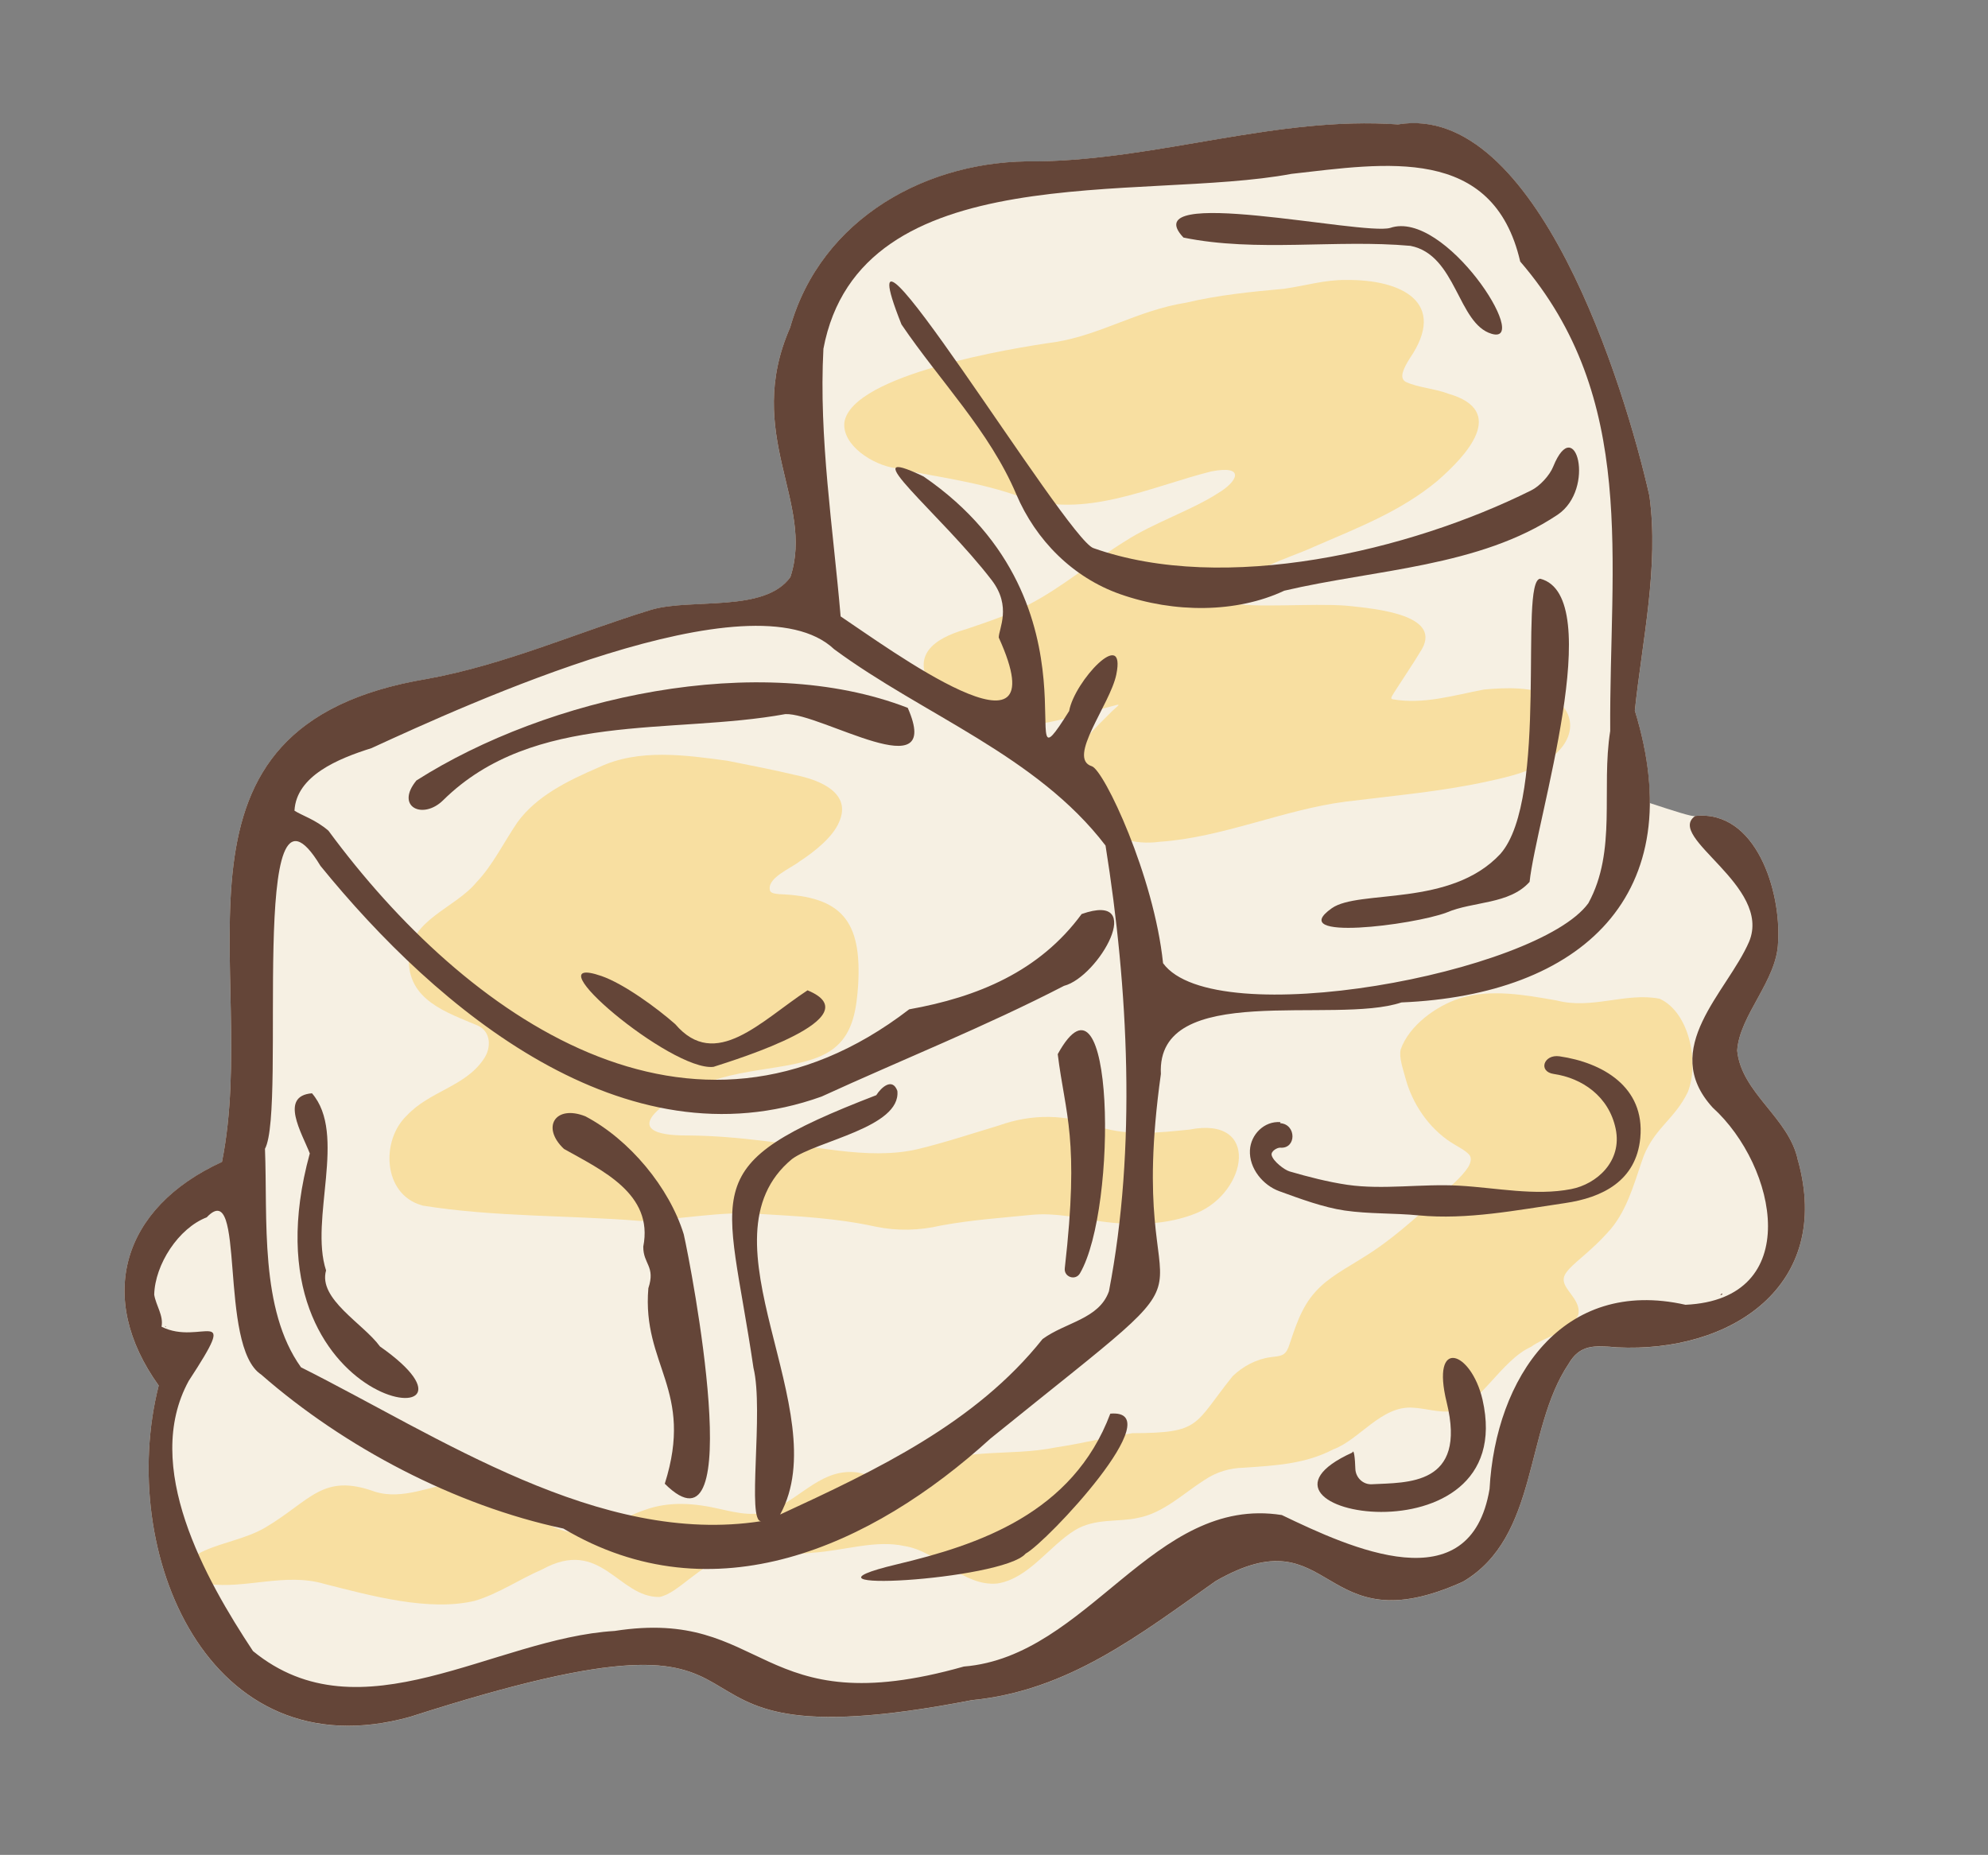
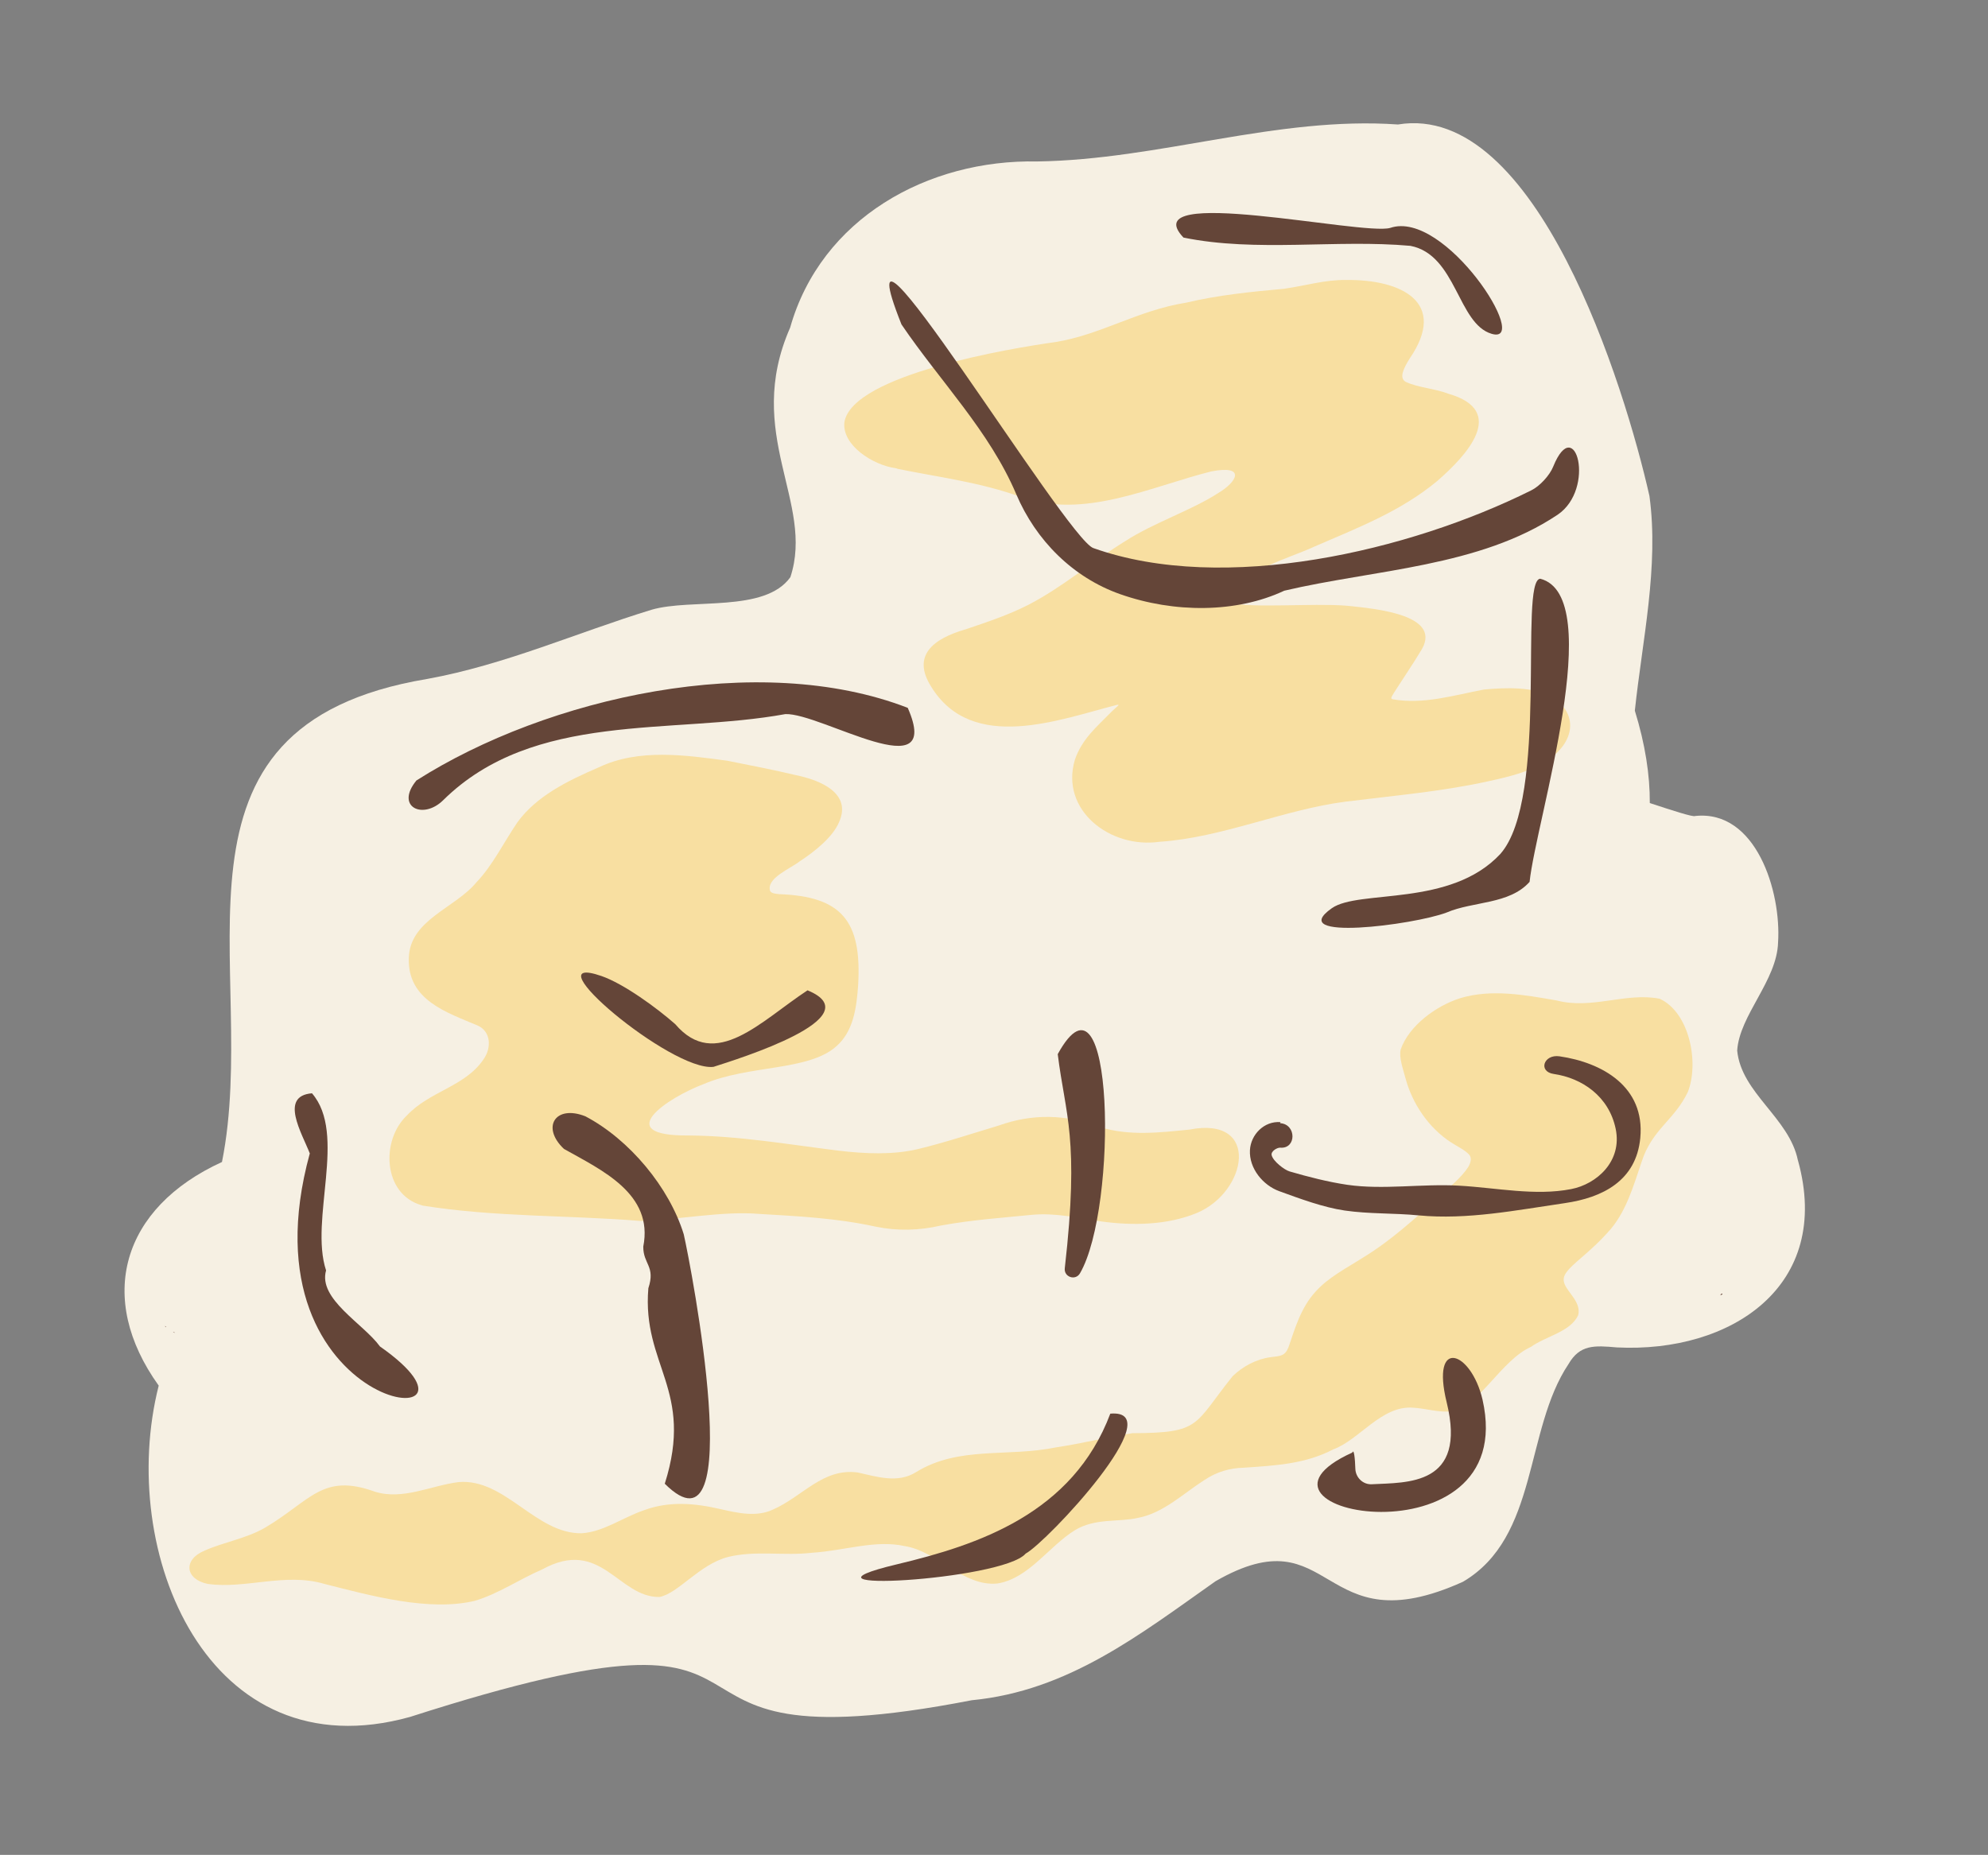
<svg xmlns="http://www.w3.org/2000/svg" id="Layer_5" viewBox="0 0 273.69 255.39">
  <rect x="0" y="0" width="273.69" height="255.39" fill="#808080" stroke="none" />
  <defs>
    <style>
      .cls-1 {
        fill: #f6f0e3;
      }

      .cls-2 {
        fill: #644538;
      }

      .cls-3 {
        fill: #f8dfa1;
      }
    </style>
  </defs>
  <g>
    <path class="cls-1" d="M247.52,159.77c-1.19-5.87-7.79-9.25-8.36-15.12.31-4.87,5.48-9.63,5.63-14.9.45-7-3.03-18.29-11.41-17.4-.26.19-3.32-.82-6.25-1.78.02-3.85-.63-8.09-2.06-12.72,1.02-9.66,3.34-19.85,2.01-29.56-3.4-15.09-15.53-54.31-34.62-51.15-16.67-1.17-32.83,4.85-49.67,5.09-15.07-.3-29.76,7.84-34.01,22.88-6.45,14.66,3.43,24.08.03,34.36-3.53,4.93-13.58,2.88-19.1,4.48-10.29,3.15-20.17,7.58-30.89,9.53-38.84,6.46-22.9,39.81-28.26,66.51-13.8,6.31-17.4,18.68-8.71,30.79-5.81,22.91,6.78,53.38,34.62,45.61,60.04-19.3,25.77,7.72,77.3-2.29,13.31-1.28,23.16-9.05,33.58-16.39,16.45-9.45,14.12,9.11,34.07.07,10.43-6.15,8.44-20.88,14.52-29.97,1.56-2.69,3.55-2.57,6.66-2.29,15.72.79,29.72-8.47,24.93-25.74Z" />
    <path class="cls-2" d="M237.09,178.11c-.11.05-.44.29-.03.12.07,0,.03-.12.03-.12Z" />
  </g>
  <g>
    <path class="cls-3" d="M123.51,64.54c5.87,1.2,11.38,1.84,17.04,3.89,8.68,3.12,17.82-1.42,26.2-3.52,4.78-.93,3.65,1.4.91,3.01-3.55,2.31-8.78,4.03-12.74,6.58-4.5,2.77-8.69,6.38-13.37,8.79-2.87,1.45-5.68,2.36-8.55,3.34-4.65,1.33-7.46,3.69-4.82,7.89,5.67,9.28,17.82,4.49,25.6,2.53.56-.1-.05.21-1.07,1.26-1.6,1.66-3.75,3.4-4.73,6.3-2.06,6.93,4.85,12.27,11.66,11.29,8.58-.56,17.15-4.44,25.58-5.52,6.78-.85,13.35-1.4,19.81-2.84,2.73-.6,5.75-1.31,7.97-2.86,3.75-2.38,4.46-6.44.54-8.79-2.41-1.33-6.2-1.24-9.25-.95-4.29.82-8.32,2.08-12.57,1.34-.39-.1-.09-.45.63-1.58.83-1.31,2.26-3.41,3.13-4.88,3.5-5.13-5.87-6-10.19-6.43-4.7-.36-12.85.38-15.96-.39-.35-.15-.4-.36-.26-.72,2.07-3.84,8.08-5.26,11.95-7.05,5.98-2.59,11.83-4.84,16.82-8.98,4-3.47,9.84-9.68,1.52-12.05-1.93-.73-4.05-.8-5.83-1.62-.93-.52-.35-1.78.53-3.2,5.34-7.77-1.14-10.93-8.76-10.83-2.9-.04-5.52.78-8.51,1.21-4.55.41-9.11.87-13.52,1.92-6.6,1.04-11.65,4.39-17.98,5.42-5.92.82-27.92,4.45-29.04,11.02-.37,3.16,3.89,5.92,7.11,6.36l.14.03Z" />
    <path class="cls-3" d="M58.16,165.99c9.95,1.6,20.16,1.31,30.03,2.12,5.38-.17,11.22-1.4,16.37-.97,5.39.32,10.63.58,15.98,1.75,2.99.62,6.03.54,8.99-.15,4.4-.8,8.31-1.05,12.58-1.48,3.16-.29,6.33.43,9.46.91,4.4.61,9.14.51,13.18-1.15,7-2.92,8.82-13.41-1-11.49-4.19.41-8.16.91-12.37-.35-4.56-1.77-9.24-1.88-13.91-.2-3.64,1.09-7.36,2.33-11.09,3.23-3.46.82-7.22.66-10.94.22-6.92-.86-13.72-2.04-20.62-2.09-10.84.09-2.89-5.22,2.08-7.09,6.21-2.65,14.41-1.76,18.24-5.19,2.37-2.07,2.78-5.34,3-8.39.53-8.9-2.27-12.24-10.88-12.56-.45-.06-.99-.07-1.23-.41-.59-1.79,2.77-3.08,4.1-4.13,1.97-1.28,4.5-3.29,5.37-5.34,1.84-4.04-2.63-5.83-5.91-6.5-3.06-.73-6.38-1.37-9.47-1.99-5.73-.77-12.2-1.71-17.68.91-4.4,1.89-8.6,3.99-11.2,7.56-1.85,2.71-3.42,5.95-5.64,8.26-2.94,3.59-9.17,5.14-9.32,10.44-.19,5.82,5.25,7.49,9.5,9.3,1.81.82,1.92,3.07.77,4.67-2.55,3.75-7.39,4.34-10.55,7.72-3.6,3.43-3.28,10.82,2.03,12.34l.13.04Z" />
    <path class="cls-3" d="M228.42,137.5c-4.64-.88-9.26,1.52-14.11.25-4.37-.76-8.99-1.62-13.3-.31-3.33,1.06-7.05,3.8-8.18,7.07-.25,1.11.33,2.68.67,3.96.93,3.48,3.18,6.82,6.25,8.81.89.58,1.98,1.08,2.55,1.74.27.38.26.9-.14,1.62-.95,1.5-2.7,2.88-4.09,4.2-3.34,2.98-6.49,5.91-10.37,8.28-2.25,1.44-4.86,2.76-6.61,4.75-1.99,2.17-2.79,4.98-3.7,7.62-.49,1.24-1.12,1.21-2.5,1.38-1.94.27-3.77,1.24-5.19,2.61-5.41,6.73-4.27,7.82-13.81,7.85-3.48.54-6.87,1.41-10.38,1.93-6.85,1.42-13.48-.22-19.41,3.44-2.51,1.57-5.35.63-8.02.04-4.83-.64-7.57,3.33-11.74,5.14-2.24,1.02-4.79.44-7.12-.09-3.52-.82-7.08-1.15-10.57.15-2.85.96-5.57,2.99-8.59,3.17-6.31.08-10.51-7.57-16.91-7.05-3.84.48-7.7,2.53-11.55,1.32-7.22-2.61-8.82,1.24-15.11,4.96-2.56,1.49-5.71,1.99-8.33,3.16-3.01,1.26-2.66,3.94.43,4.58,5.22.74,10.65-1.59,16.06,0,6.49,1.65,14.43,3.83,20.72,2.33,3.25-.97,6.15-2.98,9.27-4.32,8.12-4.48,10.48,3.9,16.16,3.79,2.6-.5,5.48-4.49,9.44-5.51,3.78-.93,7.7-.12,11.58-.58,4.48-.29,8.68-1.81,12.71-.92,4.58.71,8.06,5.64,12.81,5.15,4.31-.7,7.09-5.16,10.67-7.35,2.78-1.68,6.02-1.07,8.65-1.68,3.51-.66,6.23-3.35,9.15-5.21,1.71-1.14,3.48-1.65,5.45-1.7,4.39-.3,8.44-.51,12.31-2.53,3.6-1.32,6.63-6.07,10.97-5.73,1.78.09,3.64.74,5.41.47,3.61-.59,6.75-7.02,10.79-8.83,2.08-1.5,5.45-2.06,6.53-4.38.43-1.72-1.33-3.01-1.85-4.23-.07-.17-.06-.16-.09-.25-.18-.66.04-1.17.75-1.94.99-1.07,3.21-2.68,5.23-4.94,2.52-2.67,3.55-6.4,4.69-9.74,1.44-4.52,4.5-5.72,6.37-9.64,1.57-4.04.23-10.91-3.86-12.82l-.09-.03Z" />
  </g>
  <g>
    <g>
      <path class="cls-2" d="M124.97,97.46c-20.52-7.94-49.61-1.48-67.64,10-2.98,3.63.89,5.48,3.69,2.71,12.48-12.31,31.43-8.98,47.11-11.85,4.93-.17,21.82,10.49,16.84-.86Z" />
      <path class="cls-2" d="M124.1,44.66c5.34,7.87,12.11,14.67,15.81,23.39,2.7,6.35,7.8,11.47,14.31,13.76,7.44,2.62,16.02,2.61,22.59-.48,12.4-2.92,26.88-3.26,37.63-10.46,5.3-3.58,2.43-14.05-.59-6.67,0,.02-.01.04-.02.05-.49,1.21-1.84,2.68-3.01,3.26-16.74,8.35-42.26,14.35-60.28,7.96-3.68-1.13-35.68-54.05-26.44-30.82Z" />
      <path class="cls-2" d="M162.93,32.71c10.05,2.06,21.04.22,31.25,1.14,6.34,1.24,6.49,10.72,11.17,12.11,5.6,1.66-6.39-17.16-13.96-14.58-3.77,1.09-35.41-6.03-28.46,1.33Z" />
      <path class="cls-2" d="M212.05,79.68c-2.98.21,1.27,30.26-5.5,37.9-6.86,7.38-19.47,4.84-23.2,7.47-6.51,4.59,11.28,2.31,15.81.59,3.66-1.57,8.63-1.09,11.42-4.22.89-8.47,10.75-39.35,1.46-41.74Z" />
      <path class="cls-2" d="M148.68,175.32c5.27-9.05,4.71-44.3-3.06-30.18,1.04,8.44,3.02,11.51.97,29.48-.14,1.21,1.47,1.76,2.09.7Z" />
      <path class="cls-2" d="M77.66,158.2c5.14,2.9,12.35,6.15,10.9,13.44-.02,2.43,1.71,2.69.7,5.73-.9,10.64,6.36,13.97,2.26,26.92,11.61,11.52,3.6-30.06,2.61-34.35-1.98-6.44-7.47-13.05-13.54-16.24-4.14-1.64-6.13,1.51-2.93,4.51Z" />
      <path class="cls-2" d="M111.18,136.35c-6.43,4.22-12.67,11.16-18.22,4.66-2.49-2.2-7.09-5.57-10.17-6.63-9.99-3.44,9.63,13.19,15.44,12.51,3.28-1.06,21.94-6.81,12.96-10.53Z" />
      <path class="cls-2" d="M42.65,158.81c-10.01,36.49,28.54,39.79,9.66,26.58-2.26-3.13-8.55-6.52-7.42-10.47-2.31-7.01,2.92-18.78-1.94-24.39-4.52.37-1.39,5.48-.3,8.28Z" />
      <path class="cls-2" d="M23.83,183.45c.23.07.32.07.17,0-.03-.06-.17,0-.17,0Z" />
      <path class="cls-2" d="M22.69,182.58c.12.14.24.23.15.09,0-.07-.15-.09-.15-.09Z" />
      <path class="cls-2" d="M237.09,178.11c-.11.05-.44.29-.03.13.07,0,.03-.13.03-.13Z" />
-       <path class="cls-2" d="M247.52,159.77c-1.19-5.87-7.79-9.25-8.36-15.12.31-4.87,5.48-9.63,5.63-14.9.45-7-3.03-18.29-11.41-17.4-4.15,2.91,10.63,9.6,7.42,17.31-3.01,6.96-12.45,14.68-5.02,22.83,8.91,8.09,12.66,26.41-3.74,27.16-16.94-3.82-26.14,10.08-26.97,25.36-2.64,15.79-19.15,8.13-28.6,3.59-17.67-2.79-26.59,19.48-43.78,20.86-28.48,8.06-27.02-8.18-48.08-4.9-16.61.99-34.94,14.92-49.78,2.77-6.61-9.99-15.28-25.44-8.85-37.2,7.17-10.97,1.66-4.74-3.74-7.46.29-1.56-.74-2.84-1.01-4.4.1-4.16,3.34-9.17,7.23-10.66,5.45-5.76,1.53,17.76,7.5,21.65,11.45,10.02,26.69,18.03,41.6,21.2,20.65,12.27,42.41,2.52,58.81-12.4,36.08-29.19,18.07-11.73,23.45-50.18-.66-12.95,23.91-6.74,33.12-9.86,24.74-1.02,39.97-14.79,32.13-40.18,1.02-9.66,3.34-19.85,2.01-29.56-3.4-15.09-15.53-54.31-34.62-51.15-16.67-1.17-32.83,4.85-49.67,5.09-15.07-.31-29.76,7.84-34.01,22.88-6.45,14.66,3.43,24.08.03,34.36-3.53,4.93-13.58,2.88-19.1,4.48-10.29,3.15-20.17,7.58-30.89,9.53-38.84,6.46-22.9,39.81-28.26,66.51-13.8,6.31-17.4,18.68-8.71,30.79-5.81,22.91,6.78,53.38,34.62,45.61,60.04-19.3,25.77,7.72,77.3-2.29,13.31-1.28,23.16-9.05,33.58-16.39,16.45-9.45,14.12,9.11,34.07.07,10.43-6.15,8.44-20.88,14.52-29.97,1.56-2.69,3.55-2.57,6.66-2.29,15.72.79,29.72-8.47,24.93-25.74ZM113.35,48.07c5.02-26.81,43.86-20.27,64.44-24.13,12.94-1.46,27.77-4.02,31.5,12.07,16.26,18.87,12.24,41.24,12.39,64.63-1.27,7.99.95,16.49-3.01,23.72-6.96,9.59-51.48,17.97-58.55,8.26-1.25-12.02-8.12-26.58-9.81-27.12-3.47-1.09,2.51-8.47,3.37-12.61,1.39-6.73-5.77.9-6.49,5.01-8.64,13.76,5.94-14.47-20.05-32.3-10.27-4.92,2.41,5.17,9.39,14.28,2.79,3.64.96,6.72.97,7.9,8.67,19.1-15.46,1.28-21.77-2.91-1.02-12.02-3.02-24.63-2.37-36.82ZM36.47,158.19c3.07-5.53-2.47-55.74,7.65-38.97,16.07,19.78,41.86,41.5,68.99,31.76,11.1-5.09,22.52-9.63,33.37-15.24,4.79-1.25,11.49-13.08,2.43-9.89-5.81,7.92-14.34,11.44-23.74,13.12-29.95,23.03-61.03,1.1-79.95-24.59-1.78-1.54-3.67-2.1-4.68-2.76.26-4.81,6.02-7.17,10.6-8.61,12.94-5.94,52.55-24.17,63.7-13.62,12.28,9.06,27.89,14.63,37.36,27.03,3.13,19.58,4.29,41.65.47,61.37-1.36,3.84-5.96,4.25-9.14,6.58-9.23,11.6-22.84,18.01-36.13,24.16,7.82-14.26-11.74-37.87,1.63-48.94,3.35-2.5,15.03-4.35,14.51-9.39-.68-1.87-2.22-.49-2.9.59-25.27,9.75-20.6,12.37-16.91,37.54,1.46,5.93-.99,21.43,1.1,21.11-22.3,3.48-44.4-11.66-63.39-21.18-5.73-8-4.58-20.4-4.96-30.08ZM27.92,167.16h0s.02-.01,0,0Z" />
      <path class="cls-2" d="M186.17,200c-18.56,8.41,23.18,15.81,17.93-7.29-1.58-6.75-7.16-8.66-4.93.39,2.83,11.51-5.49,11-10.3,11.26-1.23.07-2.25-.93-2.28-2.16-.04-1.31-.18-2.8-.42-2.2Z" />
      <path class="cls-2" d="M152.86,194.63c-5.18,13.79-18.24,18.1-29.36,20.75-16.87,4.02,14.56,2.24,17.7-1.47,2.9-1.54,20.21-20,11.66-19.27Z" />
    </g>
    <path class="cls-2" d="M176.28,154.5c-2.27-.17-4.09,1.74-4.2,3.86-.13,2.53,1.81,4.84,4.04,5.65,2.81,1.02,6.05,2.23,8.99,2.66,3.35.49,6.84.34,10.2.67,6.68.64,13.48-.72,20.14-1.69,5.16-.75,9.81-3.06,10.37-8.97.67-7.08-5.27-10.39-11.12-11.24-2.18-.32-2.99,2.11-.79,2.43,3.89.57,7.58,3.06,8.52,7.54s-2.61,7.63-6.12,8.31c-4.95.97-10.3-.18-15.43-.47-5.12-.29-10.47.6-15.4-.12-2.6-.38-5.41-1.1-7.94-1.84-.72-.21-2.28-1.41-2.47-2.24-.13-.56.8-1.07,1.2-1.03,2.22.17,2.22-3.2.01-3.37-.08,0,0-.12,0-.12Z" />
  </g>
</svg>